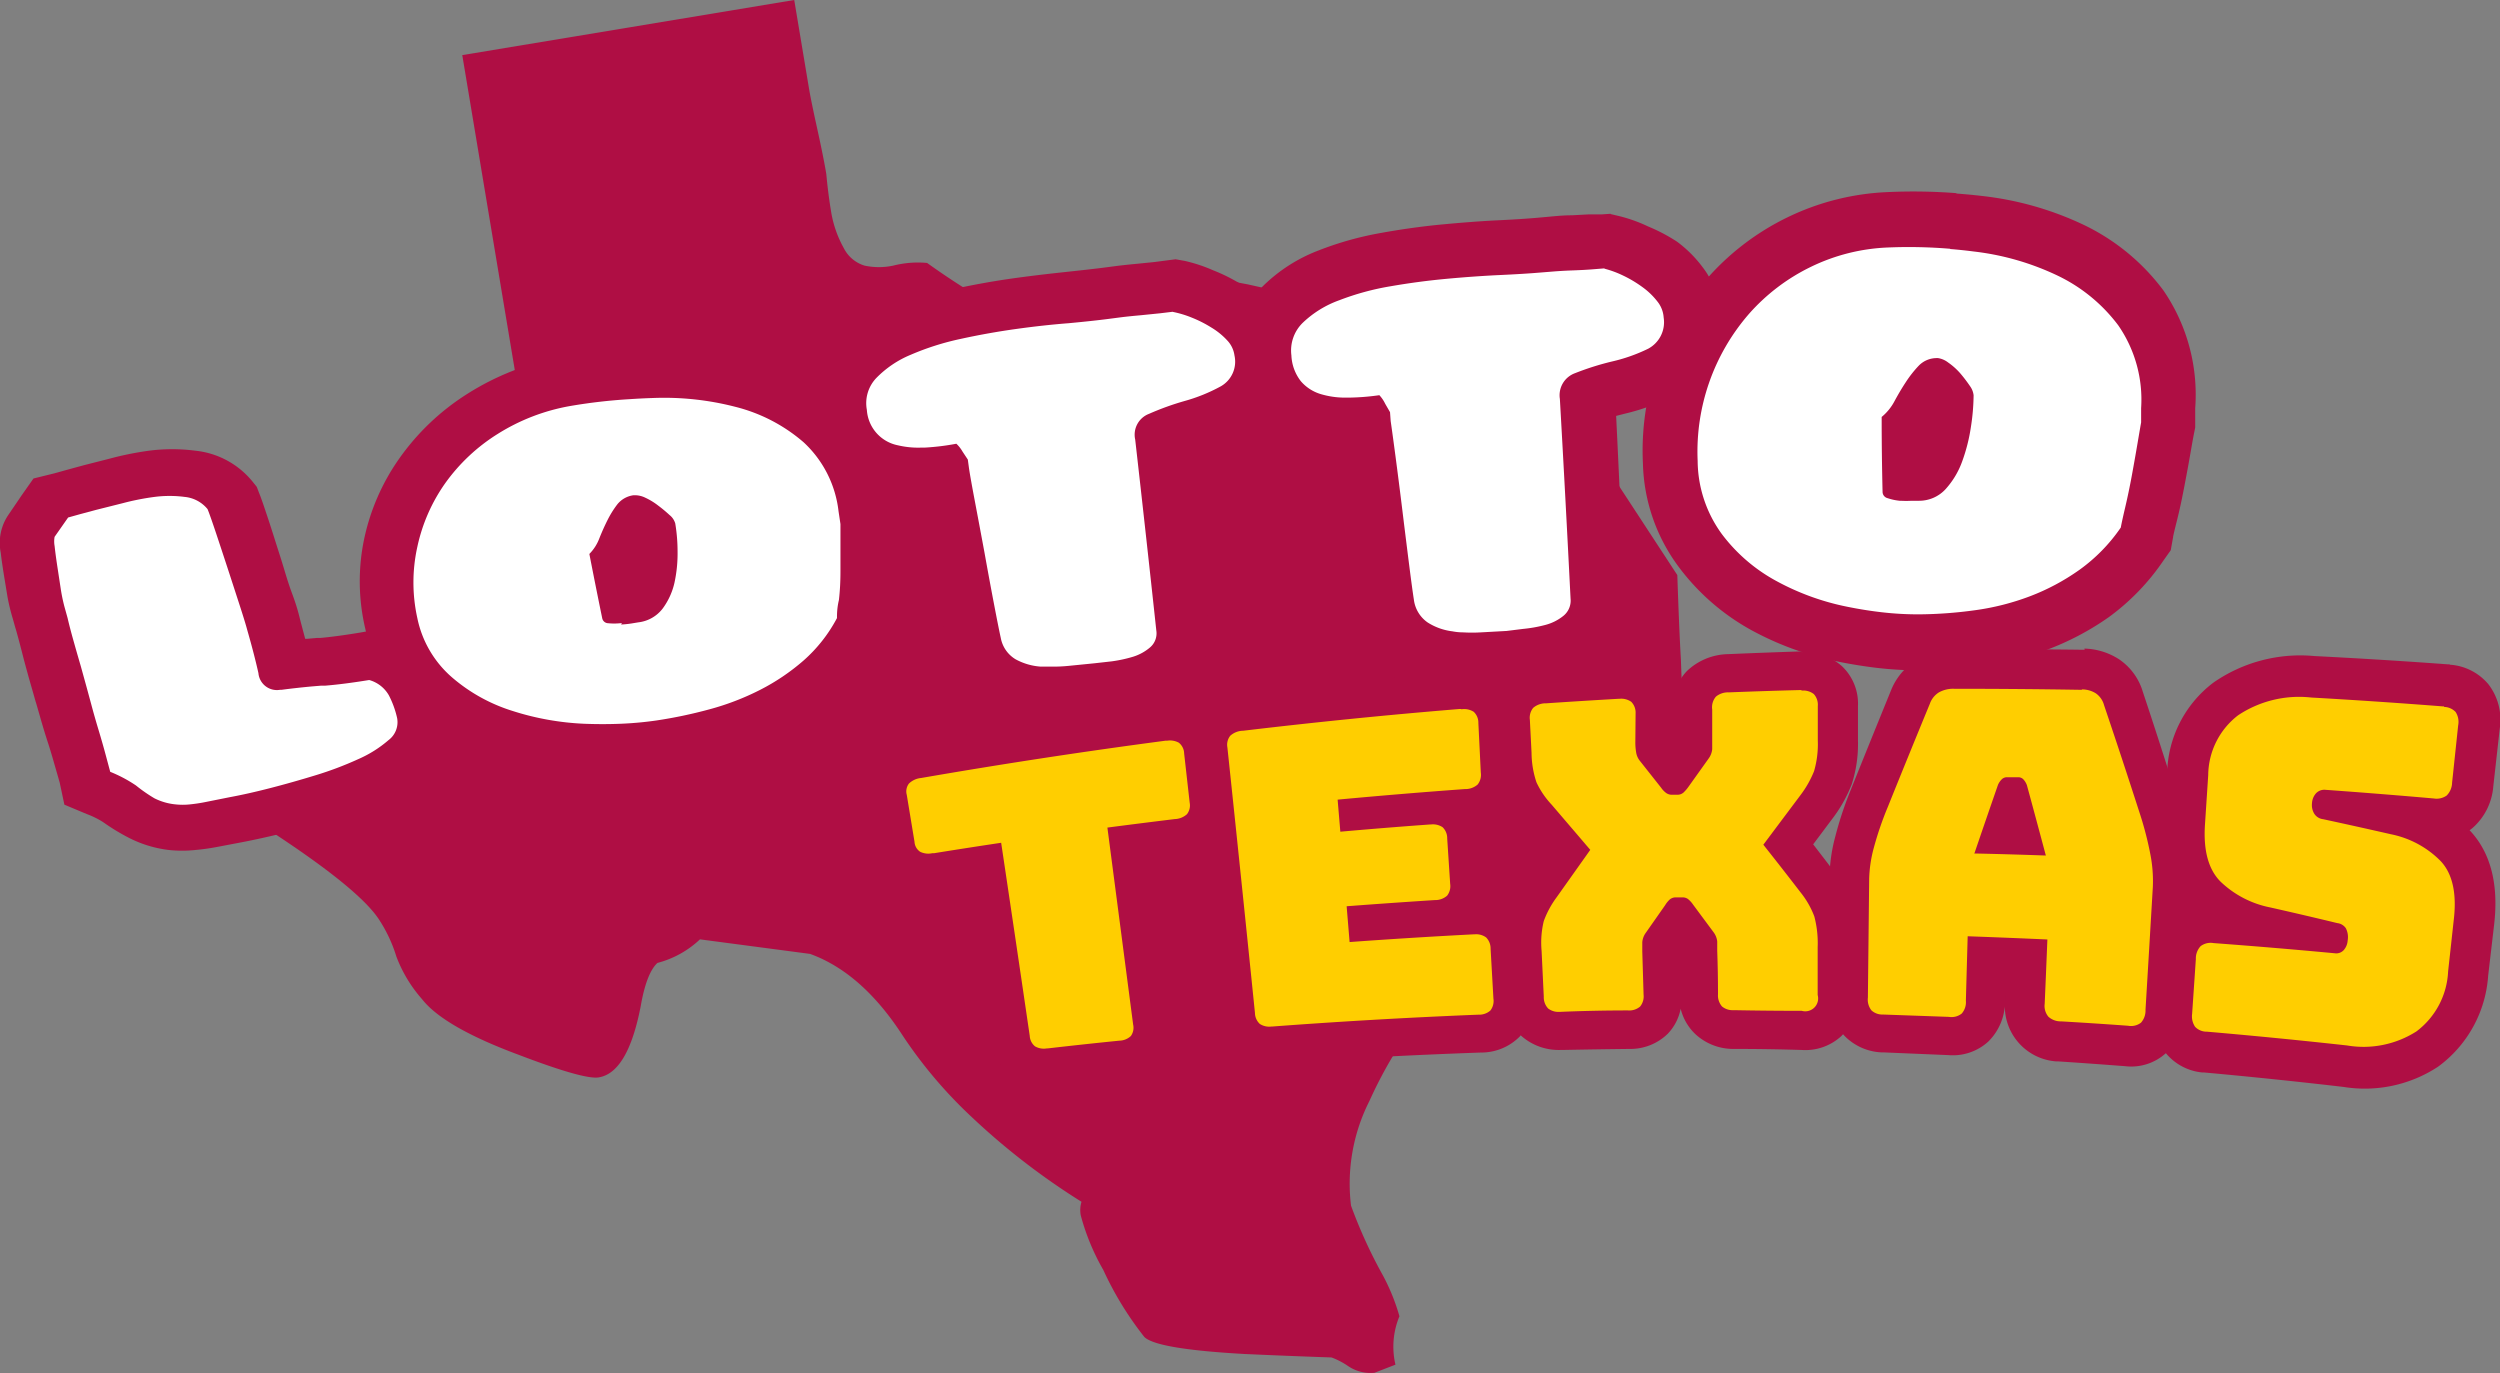
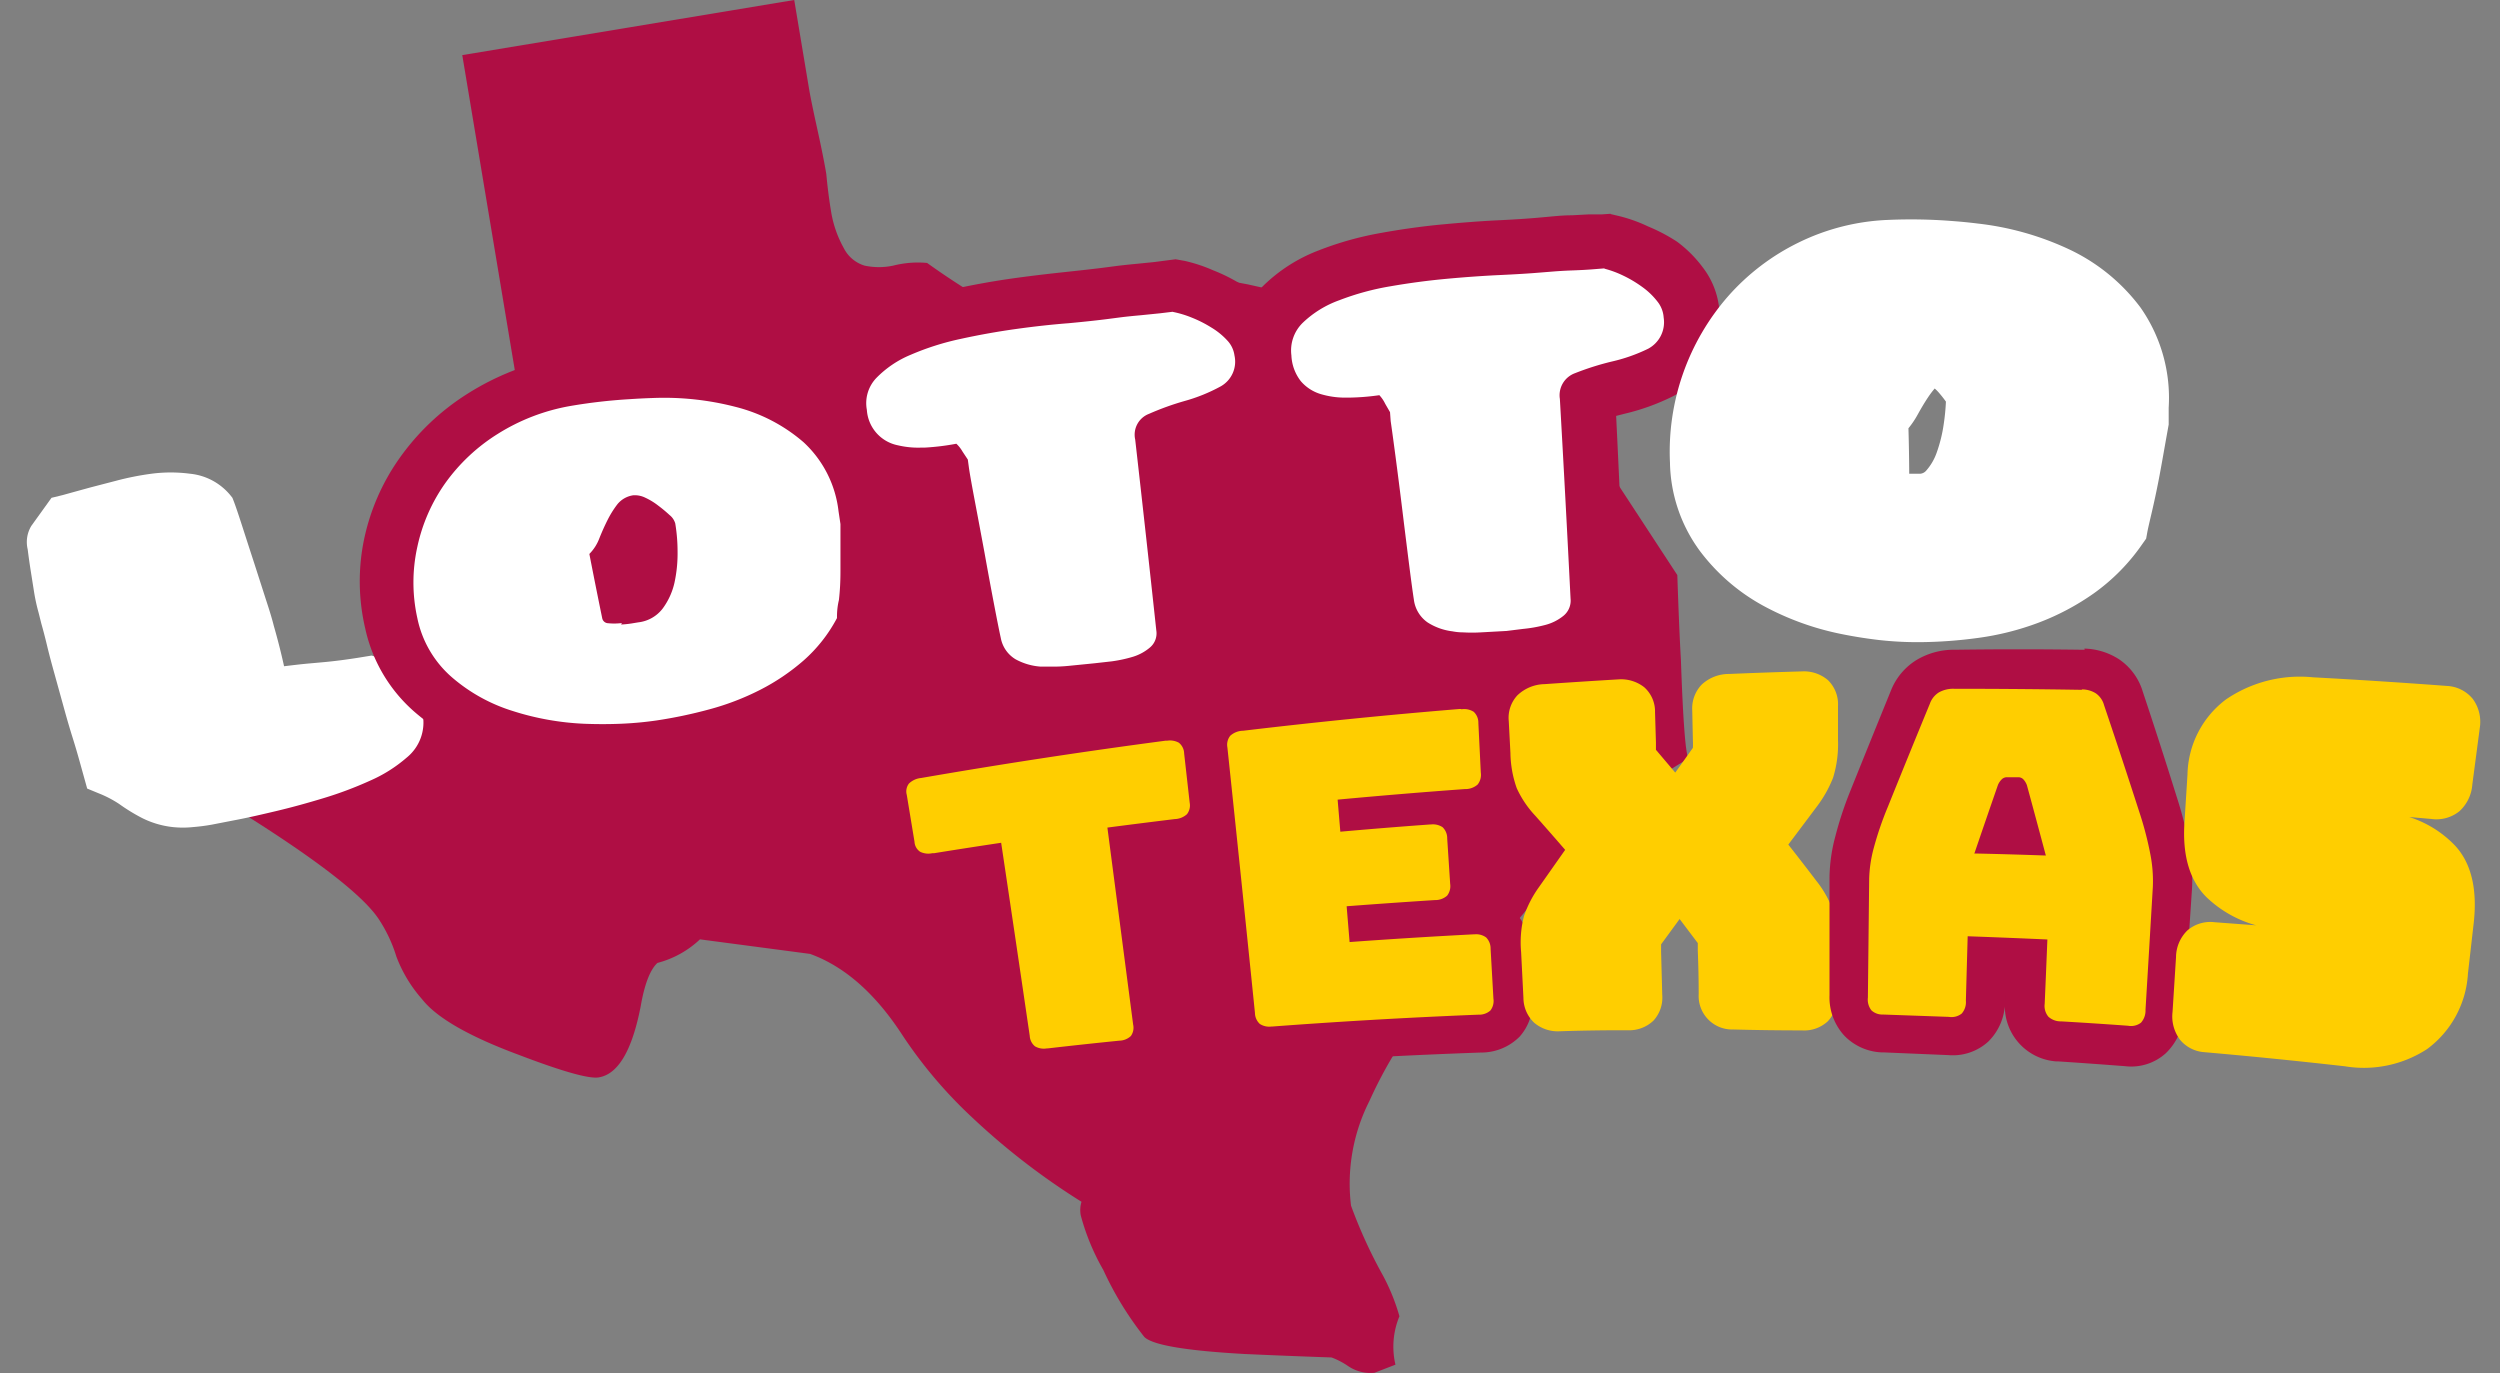
<svg xmlns="http://www.w3.org/2000/svg" xmlns:xlink="http://www.w3.org/1999/xlink" viewBox="0 0 194.15 106.64">
  <rect x="0" y="0" width="194.15" height="106.64" fill="#808080" stroke="none" />
  <defs>
    <style>.cls-1{fill:#af0e44;}.cls-2{fill:#fff;}.cls-3{fill:#ffce00;}</style>
    <symbol id="New_Symbol_2" data-name="New Symbol 2" viewBox="0 0 120.45 106.64">
      <path class="cls-1" d="M119.58,44.66q.15,4.4.28,6.58.24,7,.58,7.68a33.55,33.55,0,0,0-9,7.53q-1.28,1.37-8.42,10.1l-1.58.26,1-1.79A5.66,5.66,0,0,0,101,74.9a10.29,10.29,0,0,0-1.83.83.93.93,0,0,0-.54,1q.13.79,1.9,1a33.94,33.94,0,0,0-4.86,7.77,14.22,14.22,0,0,0-1.43,8.13A37.65,37.65,0,0,0,96.69,99,15.84,15.84,0,0,1,98,102.22a6.15,6.15,0,0,0-.31,3.76l-1.63.63a3.1,3.1,0,0,1-2.06-.53,6,6,0,0,0-1.27-.66q-3.5-.12-6.78-.27-6.8-.38-7.76-1.32A25.64,25.64,0,0,1,75,98.62a17.59,17.59,0,0,1-1.75-4.24,2.22,2.22,0,0,1,.06-1.05,54.4,54.4,0,0,1-8.59-6.64,35.42,35.42,0,0,1-5.43-6.47q-3.11-4.71-7.06-6.14l-8.55-1.13a7.59,7.59,0,0,1-3.3,1.83c-.54.48-1,1.6-1.3,3.35q-1,5.17-3.26,5.54-1.13.19-6.21-1.75-5.82-2.16-7.51-4.32a10.72,10.72,0,0,1-2-3.32,11.1,11.1,0,0,0-1.27-2.75Q17.29,69,9.37,63.92a88.79,88.79,0,0,1-9.24-6.7L0,56.43l33-5.49L25.22,4.28,51,0l1.15,6.89c.1.6.31,1.63.63,3.08s.56,2.64.71,3.54c.1,1.07.22,2,.36,2.84a8.61,8.61,0,0,0,1,2.92,2.67,2.67,0,0,0,1.62,1.36,5.36,5.36,0,0,0,2.21,0,7.78,7.78,0,0,1,2.64-.21q1.32.95,2.75,1.86a6.72,6.72,0,0,0,3.79.12q1.84-.47,6.28.41a19.29,19.29,0,0,0,6.83-.09q.33-.06,1.15-1.47c.09.07,1.45.34,4.08.83l1.8.4a10.61,10.61,0,0,1,2.17-1.64,17.12,17.12,0,0,1,6.23-2.31,31.46,31.46,0,0,1,6.49.66,16,16,0,0,0,5.12.07q1.56,9.38,4.83,15.1Z" />
    </symbol>
  </defs>
  <title>texas-lotto_2</title>
  <g id="Layer_2" data-name="Layer 2">
    <g id="Layer_1-2" data-name="Layer 1">
      <use width="120.45" height="106.64" transform="translate(10.68)" xlink:href="#New_Symbol_2" />
      <path class="cls-2" d="M15,64.23a7.47,7.47,0,0,1-1.59,0A7,7,0,0,1,11,63.51a14.19,14.19,0,0,1-1.74-1.07,8.59,8.59,0,0,0-1.62-.84l-.87-.36-.57-2.05q-.25-.91-.56-1.9t-.59-2l-.83-3c-.2-.72-.39-1.42-.56-2.13s-.31-1.24-.45-1.73L3,47.59A14.51,14.51,0,0,1,2.65,46l-.28-1.77q-.14-.91-.22-1.57a2.42,2.42,0,0,1,.29-1.83L4,38.66l.86-.21.83-.23L7,37.86l2-.52a22.1,22.1,0,0,1,2.76-.55,11.55,11.55,0,0,1,3,0,4.65,4.65,0,0,1,3.13,1.67l.16.2.09.23q.21.54.68,2t.93,2.87l.91,2.83c.31.94.5,1.59.6,2,.32,1.11.59,2.19.8,3.15.66-.08,1.32-.16,2-.22l1-.09c.91-.08,2-.22,3.25-.43l.56-.09.53.18a4.48,4.48,0,0,1,2.63,2.16,9,9,0,0,1,.79,2.19,3.5,3.5,0,0,1-1.23,3.39,11.1,11.1,0,0,1-2.88,1.81,29.05,29.05,0,0,1-3.57,1.34c-1.25.38-2.48.72-3.66,1s-2.26.53-3.22.71l-1.8.35A15.13,15.13,0,0,1,15,64.23Z" />
-       <path class="cls-1" d="M12,38.59a9.14,9.14,0,0,1,2.34,0,2.62,2.62,0,0,1,1.78.95q.21.52.66,1.87t.94,2.85q.49,1.5.92,2.83t.57,1.87q.53,1.84.86,3.32a1.44,1.44,0,0,0,1.68,1.29h.12q1.14-.15,2.33-.26l.72-.06.32,0q1.47-.12,3.43-.44A2.54,2.54,0,0,1,30.2,54a7.28,7.28,0,0,1,.64,1.76,1.74,1.74,0,0,1-.67,1.72,9.22,9.22,0,0,1-2.36,1.48,26.66,26.66,0,0,1-3.31,1.25q-1.83.56-3.54,1t-3.12.7l-1.8.36a12.71,12.71,0,0,1-1.3.2,5.32,5.32,0,0,1-1.1,0A4.65,4.65,0,0,1,12,62,11.86,11.86,0,0,1,10.56,61a10.62,10.62,0,0,0-2-1.06l-.33-1.23q-.25-.94-.57-2t-.57-2l-.35-1.29-.47-1.7Q6,50.8,5.71,49.77T5.25,48L5,47.1a13.19,13.19,0,0,1-.29-1.42l-.27-1.77q-.13-.87-.2-1.51a2,2,0,0,1,0-.71l1.05-1.5.93-.26,1.27-.34,2.07-.52A19.45,19.45,0,0,1,12,38.59h0M11.58,35h0a24.59,24.59,0,0,0-3.07.62l-2,.51-1.43.39-.82.23-1.66.41-.92,1.31L.64,40a3.87,3.87,0,0,0-.58,2.94c.05.46.13,1,.23,1.63l.29,1.77A15.82,15.82,0,0,0,1,48.07l.18.64.07.23q.2.71.45,1.68c.17.68.37,1.41.58,2.16l.25.87.23.81.06.19.31,1.08c.19.67.4,1.36.61,2s.38,1.25.55,1.84l.17.59.18.63L5,62.49l1.74.73A6.75,6.75,0,0,1,8,63.84a16.34,16.34,0,0,0,2,1.22,9.21,9.21,0,0,0,3.11.95,9.73,9.73,0,0,0,2.06,0,16.88,16.88,0,0,0,1.76-.25l1.79-.34c1-.19,2.09-.43,3.32-.73s2.51-.65,3.78-1a30.79,30.79,0,0,0,3.84-1.43,13,13,0,0,0,3.39-2.14A5.21,5.21,0,0,0,34.85,55a10.79,10.79,0,0,0-.93-2.61,6.36,6.36,0,0,0-3.74-3.11l-1.07-.36L28,49.12c-1.19.2-2.23.34-3.09.42l-.27,0-.78.07-.16,0c-.13-.51-.27-1-.42-1.6S23,46.94,22.65,46s-.58-1.83-.9-2.82-.63-2-.93-2.9-.54-1.62-.7-2l-.18-.47-.32-.4A6.6,6.6,0,0,0,15.16,35a14,14,0,0,0-3.58,0Z" />
      <path class="cls-2" d="M48.21,58.11c-.92,0-1.88,0-2.86,0A23.61,23.61,0,0,1,39.12,57a15.5,15.5,0,0,1-5.44-3,10.11,10.11,0,0,1-3.29-5.6,14.4,14.4,0,0,1-.06-6.23,15.2,15.2,0,0,1,2.45-5.59,16.48,16.48,0,0,1,4.65-4.38,18.09,18.09,0,0,1,6.41-2.5,44.39,44.39,0,0,1,5-.64q.92-.07,1.88-.1a24.41,24.41,0,0,1,7.16.76,14.88,14.88,0,0,1,6.06,3.17,10.43,10.43,0,0,1,3.32,6.49l.17,1.14s0,.91,0,1.61,0,1.48-.05,2.27-.07,1.59-.13,2.31-.09,1.08-.09,1.33v.45l-.21.4a13.64,13.64,0,0,1-3,3.84A18.67,18.67,0,0,1,60,55.29a22.19,22.19,0,0,1-4.32,1.64,37.81,37.81,0,0,1-4.33.89A29.26,29.26,0,0,1,48.21,58.11Zm.3-11.54.71-.11a.68.68,0,0,0,.52-.27,3.47,3.47,0,0,0,.58-1.34,8.9,8.9,0,0,0,.19-2,13.09,13.09,0,0,0-.1-1.54c-.22-.2-.42-.36-.65-.53a3.29,3.29,0,0,0-.35-.23,6,6,0,0,0-.39.67c-.2.41-.39.83-.56,1.26a5.77,5.77,0,0,1-.53,1Z" />
      <path class="cls-1" d="M48.89,31q.88-.06,1.79-.09a22.13,22.13,0,0,1,6.49.7,12.88,12.88,0,0,1,5.23,2.73,8.62,8.62,0,0,1,2.72,5.36l.15,1q0,.4,0,1.46t0,2.23q0,1.17-.12,2.21C65,47.23,65,47.71,65,48a11.64,11.64,0,0,1-2.6,3.3A16.62,16.62,0,0,1,59,53.59a20.14,20.14,0,0,1-3.92,1.5,35.6,35.6,0,0,1-4.09.86,26.92,26.92,0,0,1-2.87.26q-1.3.05-2.68,0a21.18,21.18,0,0,1-5.64-1,13.19,13.19,0,0,1-4.69-2.6A8.27,8.27,0,0,1,32.41,48a12.78,12.78,0,0,1,0-5.53,13.42,13.42,0,0,1,2.17-4.95,14.34,14.34,0,0,1,4.07-3.82,15.64,15.64,0,0,1,5.58-2.16A41.73,41.73,0,0,1,48.89,31M48.23,48.5a7.45,7.45,0,0,0,.8-.08l.55-.09a2.77,2.77,0,0,0,1.89-1.08,5.35,5.35,0,0,0,.91-2,10.69,10.69,0,0,0,.24-2.43,13.34,13.34,0,0,0-.18-2.17A1.29,1.29,0,0,0,52,40a10.78,10.78,0,0,0-.89-.74,5.12,5.12,0,0,0-1-.61,1.84,1.84,0,0,0-.81-.19h-.09a1.93,1.93,0,0,0-1.27.71,7.56,7.56,0,0,0-.77,1.24q-.34.68-.63,1.41a3.43,3.43,0,0,1-.77,1.2q.49,2.52,1,5a.48.48,0,0,0,.46.38,4.57,4.57,0,0,0,.93,0h.14m.45-21.35h0a46.75,46.75,0,0,0-5.22.69,20.5,20.5,0,0,0-7.24,2.85A18.6,18.6,0,0,0,31,35.62a16.89,16.89,0,0,0-2.72,6.24,16,16,0,0,0,.08,6.93,11.94,11.94,0,0,0,3.92,6.57,17.8,17.8,0,0,0,6.2,3.43A26,26,0,0,0,45.29,60c1,0,2.06.05,3,0a31.41,31.41,0,0,0,3.33-.29,40,40,0,0,0,4.57-.93A24.15,24.15,0,0,0,60.94,57a20.58,20.58,0,0,0,4.25-2.85,15.61,15.61,0,0,0,3.48-4.38l.43-.8,0-.9c0-.06,0-.34.09-1.21s.12-1.58.14-2.42,0-1.57.06-2.3,0-1.17,0-1.43v-.33l0-.32-.15-1a12.21,12.21,0,0,0-3.91-7.62,16.8,16.8,0,0,0-6.89-3.6A26.61,26.61,0,0,0,50.64,27c-.66,0-1.32.06-2,.11Z" />
      <path class="cls-2" d="M81.64,53.76q-.49,0-1,0a6.89,6.89,0,0,1-2.81-.83A4.46,4.46,0,0,1,75.72,50c-.12-.53-.3-1.42-.55-2.7s-.49-2.58-.76-4-.52-2.71-.76-3.95-.42-2.17-.49-2.69c-.42,0-.84.08-1.24.1h-.31a9.17,9.17,0,0,1-2.47-.25,5.42,5.42,0,0,1-2.55-1.43,5.12,5.12,0,0,1-1.37-2.9,4.69,4.69,0,0,1,1.23-4,10.18,10.18,0,0,1,3.4-2.32,23.16,23.16,0,0,1,4.3-1.39c1.51-.34,3-.61,4.49-.82s2.82-.37,4.15-.5,2.24-.23,3-.33l1-.13c.5-.07,1.05-.12,1.64-.17s1-.09,1.39-.14l1.36-.17.34.06a10.17,10.17,0,0,1,1.88.55,11.52,11.52,0,0,1,1.88,1A7.49,7.49,0,0,1,97,25.16a4,4,0,0,1,1,2.26,4.19,4.19,0,0,1-2.14,4.36,15.33,15.33,0,0,1-3.22,1.31,19.86,19.86,0,0,0-2.32.81q.82,7.41,1.59,14.85a3.42,3.42,0,0,1-1.17,3,5.72,5.72,0,0,1-2.12,1.15,12.71,12.71,0,0,1-2,.43l-1.42.17-2,.19A14.06,14.06,0,0,1,81.64,53.76Z" />
      <path class="cls-1" d="M91.07,24.22a8,8,0,0,1,1.47.44,9.5,9.5,0,0,1,1.54.78,5.54,5.54,0,0,1,1.23,1,2.1,2.1,0,0,1,.56,1.17A2.2,2.2,0,0,1,94.81,30,13.13,13.13,0,0,1,92,31.14a21.43,21.43,0,0,0-2.77,1,1.73,1.73,0,0,0-1.07,2q.84,7.4,1.64,14.83a1.43,1.43,0,0,1-.49,1.31A3.71,3.71,0,0,1,88,51a10.62,10.62,0,0,1-1.66.36L85,51.51l-2,.2a12.06,12.06,0,0,1-1.36.06l-.82,0a4.73,4.73,0,0,1-1.95-.57,2.45,2.45,0,0,1-1.15-1.66q-.16-.72-.52-2.6t-.74-4q-.39-2.1-.75-4t-.46-2.59l-.09-.66-.41-.62a2.56,2.56,0,0,0-.48-.61,18.48,18.48,0,0,1-2.44.3h-.25a6.85,6.85,0,0,1-1.86-.18,3,3,0,0,1-2.4-2.75,2.83,2.83,0,0,1,.74-2.48,8,8,0,0,1,2.67-1.8,20.67,20.67,0,0,1,3.87-1.23q2.15-.47,4.3-.77T83,25.1q1.91-.18,3.06-.33l1-.13c.48-.06,1-.11,1.55-.16l1.48-.15,1-.12m.25-4.08-.7.09-1,.13-1.29.13c-.64.06-1.22.12-1.75.19l-1,.13c-.72.09-1.7.2-2.92.33s-2.78.31-4.24.52-3.11.51-4.67.86A25.6,25.6,0,0,0,69,24.05a12.39,12.39,0,0,0-4.13,2.85,6.55,6.55,0,0,0-1.71,5.59A7,7,0,0,0,65,36.41a7.57,7.57,0,0,0,3.54,2,11.24,11.24,0,0,0,2.82.33l.19,1q.37,1.85.77,3.92t.77,4c.26,1.33.44,2.2.56,2.73v.07a6.48,6.48,0,0,0,3.15,4.19,9,9,0,0,0,3.66,1.1c.37,0,.74.05,1.11.06a16.3,16.3,0,0,0,1.83-.07l.91-.09,1.06-.1,1.49-.18a14.82,14.82,0,0,0,2.31-.49,7.69,7.69,0,0,0,2.85-1.55,5.45,5.45,0,0,0,1.85-4.72q-.67-6.69-1.37-13.35l.64-.19a17.4,17.4,0,0,0,3.68-1.49,6.24,6.24,0,0,0,3.22-6.33,6,6,0,0,0-1.48-3.35,9.48,9.48,0,0,0-2.12-1.79,13.63,13.63,0,0,0-2.23-1.12A12.1,12.1,0,0,0,92,20.26l-.68-.12Z" />
      <path class="cls-2" d="M113.46,51.14q-.49,0-1-.1a6.76,6.76,0,0,1-2.78-1,4.59,4.59,0,0,1-2-3.15c-.09-.56-.22-1.49-.4-2.84s-.35-2.71-.54-4.18-.37-2.85-.55-4.15-.3-2.28-.34-2.82c-.43,0-.85,0-1.25,0h-.31a8.83,8.83,0,0,1-2.47-.39,5.15,5.15,0,0,1-3.7-4.71,5,5,0,0,1,1.46-4.15,10.29,10.29,0,0,1,3.54-2.24,22.86,22.86,0,0,1,4.4-1.22c1.53-.27,3.07-.48,4.56-.62s2.86-.24,4.2-.31,2.27-.13,3-.19l1-.08q.77-.06,1.66-.1c.53,0,1,0,1.41-.08l1.37-.11.34.08a9.93,9.93,0,0,1,1.86.67,11.56,11.56,0,0,1,1.84,1.08,7.6,7.6,0,0,1,1.61,1.55,4.21,4.21,0,0,1,.9,2.4A4.42,4.42,0,0,1,129,29a15.23,15.23,0,0,1-3.31,1.2,19.34,19.34,0,0,0-2.38.73q.41,7.74.77,15.52a3.64,3.64,0,0,1-1.34,3.08,5.74,5.74,0,0,1-2.2,1.09,12.38,12.38,0,0,1-2,.35l-1.43.11-2,.1A13.68,13.68,0,0,1,113.46,51.14Z" />
      <path class="cls-1" d="M124.58,20.86a7.83,7.83,0,0,1,1.45.53,9.42,9.42,0,0,1,1.5.89,5.6,5.6,0,0,1,1.18,1.13,2.21,2.21,0,0,1,.49,1.25,2.33,2.33,0,0,1-1.2,2.42,13,13,0,0,1-2.84,1,21.25,21.25,0,0,0-2.84.9,1.82,1.82,0,0,0-1.18,2q.44,7.74.83,15.51a1.52,1.52,0,0,1-.56,1.34,3.72,3.72,0,0,1-1.43.71,10.5,10.5,0,0,1-1.69.3L117,49l-2,.11a11.63,11.63,0,0,1-1.37,0q-.41,0-.83-.08a4.61,4.61,0,0,1-1.93-.69,2.54,2.54,0,0,1-1.07-1.78q-.12-.76-.37-2.73t-.52-4.18q-.27-2.21-.53-4.17T108,32.7l-.05-.69-.38-.66a2.65,2.65,0,0,0-.45-.66,18.08,18.08,0,0,1-2.46.19h-.25a6.63,6.63,0,0,1-1.86-.28,3.27,3.27,0,0,1-1.53-1,3.49,3.49,0,0,1-.73-2,3,3,0,0,1,.89-2.54A8,8,0,0,1,104,23.32a20.35,20.35,0,0,1,4-1.09q2.19-.38,4.37-.58t4.11-.29q1.93-.09,3.09-.19l1-.08q.73-.06,1.57-.09t1.49-.08l1-.08m.48-4.24-.71.05-.48,0-.54,0-1.31.07c-.65,0-1.23.06-1.77.11l-1,.09c-.72.06-1.72.13-3,.19s-2.81.18-4.3.32-3.16.37-4.75.66a25.2,25.2,0,0,0-4.85,1.36,12.51,12.51,0,0,0-4.31,2.76,7,7,0,0,0-2,5.74,7.35,7.35,0,0,0,1.7,4.18,7.51,7.51,0,0,0,3.45,2.25A10.91,10.91,0,0,0,104,35l.14,1q.27,1.94.56,4.13t.55,4.18c.19,1.4.32,2.32.42,2.87v.08a6.68,6.68,0,0,0,2.94,4.52,8.81,8.81,0,0,0,3.61,1.32c.37.05.74.09,1.11.11a15.78,15.78,0,0,0,1.85,0l2-.1,1.5-.11a14.44,14.44,0,0,0,2.35-.4,7.72,7.72,0,0,0,3-1.48,5.81,5.81,0,0,0,2.12-4.82q-.3-7-.64-14l.66-.17a17.28,17.28,0,0,0,3.78-1.37,6.6,6.6,0,0,0,3.59-6.43,6.28,6.28,0,0,0-1.3-3.56,9.58,9.58,0,0,0-2-2A13.54,13.54,0,0,0,128,17.59a11.88,11.88,0,0,0-2.26-.81l-.68-.16Z" />
      <path class="cls-2" d="M145.89,49.7c-.93-.11-1.9-.26-2.88-.46a21.65,21.65,0,0,1-6.08-2.2A15.35,15.35,0,0,1,132,42.77a11.9,11.9,0,0,1-2.31-6.84A18.34,18.34,0,0,1,134.21,23a17.62,17.62,0,0,1,5.46-4.16,17.31,17.31,0,0,1,6.91-1.76,41.18,41.18,0,0,1,5.1.09q.95.07,1.91.19a22.67,22.67,0,0,1,7.09,2,14.77,14.77,0,0,1,5.55,4.52,12.24,12.24,0,0,1,2.19,7.79l0,1.3s-.18,1-.32,1.79-.29,1.65-.46,2.53-.36,1.76-.55,2.57-.28,1.2-.33,1.47l-.09.5-.29.41a15.49,15.49,0,0,1-3.76,3.83,19.26,19.26,0,0,1-4.34,2.3,21.42,21.42,0,0,1-4.66,1.17,35,35,0,0,1-4.53.33A26.83,26.83,0,0,1,145.89,49.7Zm2.38-12.91H149a.68.68,0,0,0,.57-.22,4.2,4.2,0,0,0,.83-1.41,11.22,11.22,0,0,0,.55-2.23,16.49,16.49,0,0,0,.17-1.74,9,9,0,0,0-.56-.71,3.24,3.24,0,0,0-.31-.31,7.06,7.06,0,0,0-.52.69c-.28.42-.54.86-.8,1.33a6.87,6.87,0,0,1-.72,1.07Q148.26,35,148.27,36.79Z" />
-       <path class="cls-1" d="M151.45,19.34q.9.07,1.82.19a20.55,20.55,0,0,1,6.43,1.83,12.79,12.79,0,0,1,4.8,3.9,10.13,10.13,0,0,1,1.78,6.43l0,1.11q-.08.45-.28,1.63t-.44,2.49q-.24,1.3-.51,2.45t-.35,1.6a13.21,13.21,0,0,1-3.22,3.29,17.17,17.17,0,0,1-3.87,2.06,19.43,19.43,0,0,1-4.23,1.07,33.28,33.28,0,0,1-4.28.32,24.63,24.63,0,0,1-2.94-.16q-1.32-.15-2.7-.43a19.45,19.45,0,0,1-5.51-2,13.07,13.07,0,0,1-4.25-3.67,9.74,9.74,0,0,1-1.86-5.65,16.3,16.3,0,0,1,4-11.44,15.33,15.33,0,0,1,4.78-3.63,15,15,0,0,1,6-1.51,38.78,38.78,0,0,1,4.83.1m-3.82,19.57a7,7,0,0,0,.82,0H149a2.79,2.79,0,0,0,2.1-.91,6.46,6.46,0,0,0,1.28-2.14,13.46,13.46,0,0,0,.68-2.68,16.79,16.79,0,0,0,.21-2.46A1.47,1.47,0,0,0,153,30a11.47,11.47,0,0,0-.76-1,5.16,5.16,0,0,0-.95-.85,1.72,1.72,0,0,0-.78-.34h-.09a1.94,1.94,0,0,0-1.41.59,8.79,8.79,0,0,0-1,1.27q-.46.7-.88,1.48a4,4,0,0,1-1,1.23q0,2.9.07,5.81a.51.51,0,0,0,.4.5,4.21,4.21,0,0,0,.93.2l.14,0M151.93,15h0a43.5,43.5,0,0,0-5.39-.08,19.66,19.66,0,0,0-7.81,2,19.86,19.86,0,0,0-6.14,4.69,20.34,20.34,0,0,0-5,14.39,14,14,0,0,0,2.76,8A17.63,17.63,0,0,0,136,48.93a23.81,23.81,0,0,0,6.65,2.43c1,.21,2.06.38,3.05.5a28.75,28.75,0,0,0,3.41.2,37.11,37.11,0,0,0,4.78-.33,23.36,23.36,0,0,0,5.08-1.27,21.32,21.32,0,0,0,4.81-2.54A17.74,17.74,0,0,0,168,43.55l.58-.82.18-1c0-.07.07-.38.31-1.34s.4-1.75.58-2.69.33-1.75.47-2.56.23-1.31.29-1.59l.07-.36v-.37l0-1.12A14.31,14.31,0,0,0,168,22.54a16.72,16.72,0,0,0-6.31-5.14,24.77,24.77,0,0,0-7.75-2.18c-.67-.08-1.34-.14-2-.19Z" />
      <path class="cls-3" d="M81.39,82.79a3,3,0,0,1-2-.43,2.4,2.4,0,0,1-1-1.7q-1-6.82-2.07-13.62l-3.75.58a3.11,3.11,0,0,1-2.07-.33,2.23,2.23,0,0,1-1.05-1.63L68.84,62a2.22,2.22,0,0,1,.47-1.9,3.26,3.26,0,0,1,2-1q9.55-1.68,19.17-3a3,3,0,0,1,2.08.41,2.31,2.31,0,0,1,1,1.76L94,62.14a2.4,2.4,0,0,1-.56,1.95,3.08,3.08,0,0,1-2,.91l-3.66.45q.87,7,1.73,14a2.33,2.33,0,0,1-.51,1.9,2.83,2.83,0,0,1-1.92.87Q84.21,82.47,81.39,82.79Z" />
      <path class="cls-1" d="M90.6,57.53a1.42,1.42,0,0,1,.95.15,1.09,1.09,0,0,1,.41.83l.43,3.82a1.12,1.12,0,0,1-.21.9,1.48,1.48,0,0,1-.95.38q-2.62.32-5.23.66,1,7.64,2,15.3a1.1,1.1,0,0,1-.18.89,1.36,1.36,0,0,1-.91.36q-2.78.28-5.55.6h-.07a1.37,1.37,0,0,1-.91-.16,1.12,1.12,0,0,1-.41-.81q-1.1-7.52-2.22-15-2.61.39-5.21.81H72.4a1.44,1.44,0,0,1-.94-.11,1,1,0,0,1-.44-.78l-.6-3.64a1,1,0,0,1,.17-.88,1.56,1.56,0,0,1,.94-.43q9.46-1.64,19-2.9h.08m-.24-2.78-.16,0q-9.58,1.31-19.1,3A5,5,0,0,0,68,59.4a3.45,3.45,0,0,0-.76,2.91l.63,3.61a3.49,3.49,0,0,0,1.68,2.48,4.8,4.8,0,0,0,3.17.54l.16,0L75,68.6q1,6.11,1.91,12.24a3.73,3.73,0,0,0,1.59,2.59,4.61,4.61,0,0,0,3.06.72h.15q2.76-.3,5.52-.57a4.3,4.3,0,0,0,2.93-1.36A3.63,3.63,0,0,0,91,79.27q-.75-6.33-1.51-12.64l2.08-.25a4.68,4.68,0,0,0,3.06-1.45,3.73,3.73,0,0,0,.92-3l-.41-3.84a3.58,3.58,0,0,0-1.54-2.69,4.65,4.65,0,0,0-3.22-.67Z" />
      <path class="cls-3" d="M99,81.16a2.9,2.9,0,0,1-2-.53,2.52,2.52,0,0,1-.93-1.8Q95,68.53,93.86,58.27a2.4,2.4,0,0,1,.57-2,3.2,3.2,0,0,1,2.06-.95q8.47-1,17-1.75a2.94,2.94,0,0,1,2.05.54,2.46,2.46,0,0,1,.89,1.88l.22,3.88a2.56,2.56,0,0,1-.66,2,3,3,0,0,1-2.06.85l-1.27.09a2.37,2.37,0,0,1,.5.31A2.49,2.49,0,0,1,114,65l.22,3.53a2.42,2.42,0,0,1-1.89,2.69l2.2-.12a2.83,2.83,0,0,1,2,.61,2.58,2.58,0,0,1,.85,1.91l.21,3.88a2.55,2.55,0,0,1-.63,2,2.76,2.76,0,0,1-2,.78Q107,80.58,99,81.16Z" />
      <path class="cls-1" d="M113.51,55.08a1.38,1.38,0,0,1,.94.2,1.16,1.16,0,0,1,.36.88L115,60a1.2,1.2,0,0,1-.25.93,1.45,1.45,0,0,1-1,.35q-4.94.36-9.87.82l.21,2.49q3.47-.31,6.94-.56h.08a1.35,1.35,0,0,1,.92.21,1.18,1.18,0,0,1,.36.88l.23,3.52a1.19,1.19,0,0,1-.24.92,1.38,1.38,0,0,1-.95.34q-3.43.22-6.85.48l.23,2.78q4.81-.35,9.63-.6h.07a1.31,1.31,0,0,1,.9.24,1.22,1.22,0,0,1,.35.89l.22,3.87a1.21,1.21,0,0,1-.24.92,1.32,1.32,0,0,1-.93.32q-8,.32-16,.92h-.07a1.34,1.34,0,0,1-.9-.2,1.18,1.18,0,0,1-.38-.85q-1.05-10.32-2.14-20.62a1.13,1.13,0,0,1,.22-.91,1.52,1.52,0,0,1,1-.39q8.39-1,16.81-1.69h.08m-.1-2.91h-.16q-8.47.74-16.91,1.79a4.91,4.91,0,0,0-3.14,1.5,3.72,3.72,0,0,0-.93,3q1.15,10.23,2.28,20.48A3.9,3.9,0,0,0,96,81.69a4.5,4.5,0,0,0,3,.88h.15q7.92-.55,15.86-.83a4.2,4.2,0,0,0,3-1.23,4,4,0,0,0,1-3l-.2-3.9a4,4,0,0,0-1.35-2.93,4.06,4.06,0,0,0-1.87-.88,4.54,4.54,0,0,0,.1-1.29l-.21-3.54a4.59,4.59,0,0,0-.16-1,4.21,4.21,0,0,0,1.71-1.06,4,4,0,0,0,1.08-3.07l-.2-3.89A3.78,3.78,0,0,0,116.6,53a4.53,4.53,0,0,0-3.19-.88Z" />
      <path class="cls-3" d="M121.09,80.09a2.82,2.82,0,0,1-1.94-.66,2.67,2.67,0,0,1-.84-1.93l-.18-3.56a8.23,8.23,0,0,1,.22-2.79,8.6,8.6,0,0,1,1.14-2.22L121.55,66q-1.15-1.33-2.32-2.65a7.9,7.9,0,0,1-1.44-2.14,8.51,8.51,0,0,1-.49-2.72L117.17,56a2.56,2.56,0,0,1,.67-2,3.13,3.13,0,0,1,2.11-.87q2.87-.2,5.74-.37a2.91,2.91,0,0,1,2,.61,2.52,2.52,0,0,1,.84,1.95l.07,2.34c0,.18,0,.37,0,.57L130.1,60l1.37-1.92a5.59,5.59,0,0,0,0-.56l-.05-2.35a2.67,2.67,0,0,1,.73-2,3.09,3.09,0,0,1,2.13-.83q2.84-.12,5.68-.2a2.87,2.87,0,0,1,2,.68,2.62,2.62,0,0,1,.78,2q0,1.34,0,2.67a8.85,8.85,0,0,1-.38,2.9,9.39,9.39,0,0,1-1.28,2.27l-2.2,2.93q1.1,1.4,2.18,2.82a8.14,8.14,0,0,1,1.3,2.32,9.43,9.43,0,0,1,.33,2.87q0,1.86,0,3.72a2.75,2.75,0,0,1-.75,2,2.69,2.69,0,0,1-2,.7q-2.67,0-5.33-.07a2.6,2.6,0,0,1-2.69-2.74q0-1.69-.07-3.38c0-.19,0-.38,0-.59l-1.41-1.87L129,73.34c0,.18,0,.37,0,.56l.09,3.36a2.64,2.64,0,0,1-.68,2,2.73,2.73,0,0,1-2,.75Q123.75,80,121.09,80.09Z" />
-       <path class="cls-1" d="M139.93,53.63a1.34,1.34,0,0,1,.93.27,1.24,1.24,0,0,1,.31.94q0,1.33,0,2.66a7.51,7.51,0,0,1-.29,2.39,8,8,0,0,1-1.07,1.88l-2.87,3.83q1.46,1.84,2.89,3.7a6.78,6.78,0,0,1,1.07,1.87,8.11,8.11,0,0,1,.26,2.39q0,1.85,0,3.71a1,1,0,0,1-1.24,1.23q-2.62,0-5.24-.05h-.07a1.28,1.28,0,0,1-.88-.29,1.3,1.3,0,0,1-.31-.94q0-1.69-.06-3.39c0-.23,0-.47,0-.72a1.47,1.47,0,0,0-.29-.72l-1.58-2.13a2,2,0,0,0-.4-.44.72.72,0,0,0-.43-.13h-.52a.73.73,0,0,0-.45.15,1.94,1.94,0,0,0-.37.45l-1.52,2.17a1.42,1.42,0,0,0-.26.72c0,.25,0,.49,0,.71l.1,3.35a1.25,1.25,0,0,1-.27.93,1.3,1.3,0,0,1-.94.3q-2.62,0-5.24.11h-.07a1.3,1.3,0,0,1-.89-.26,1.26,1.26,0,0,1-.34-.91l-.17-3.57a7.08,7.08,0,0,1,.17-2.31,7.33,7.33,0,0,1,1-1.85L123.5,66q-1.51-1.77-3-3.51a6.57,6.57,0,0,1-1.18-1.74,7.37,7.37,0,0,1-.38-2.28l-.13-2.56a1.21,1.21,0,0,1,.26-.94,1.48,1.48,0,0,1,1-.35q2.8-.19,5.6-.35h.08a1.36,1.36,0,0,1,.93.23,1.19,1.19,0,0,1,.34.91L127,57.7q0,.34.06.71a1.39,1.39,0,0,0,.31.7L129,61.17a1.7,1.7,0,0,0,.39.41.75.75,0,0,0,.46.14h0l.43,0a.7.7,0,0,0,.46-.17,3.08,3.08,0,0,0,.38-.44l1.57-2.2a1.46,1.46,0,0,0,.28-.73c0-.25,0-.49,0-.72l0-2.36a1.26,1.26,0,0,1,.29-1,1.46,1.46,0,0,1,1-.33q2.77-.11,5.54-.18h.08m.07-3h-.16q-2.79.09-5.58.21A4.76,4.76,0,0,0,131,52.12,4,4,0,0,0,130,54a3.69,3.69,0,0,0-1.13-1.73,4.47,4.47,0,0,0-3.17-1h-.16q-2.82.17-5.64.38A4.82,4.82,0,0,0,116.65,53a4,4,0,0,0-1.08,3.07l.15,2.55a9.62,9.62,0,0,0,.61,3.16,9.32,9.32,0,0,0,1.7,2.53l1.58,1.8-1.39,2,0,0,0,0a9.91,9.91,0,0,0-1.32,2.6,9.34,9.34,0,0,0-.27,3.27l.2,3.55a4.12,4.12,0,0,0,1.34,2.94,4.39,4.39,0,0,0,3,1.07h.15q2.6-.05,5.2-.08a4.16,4.16,0,0,0,3-1.18,3.86,3.86,0,0,0,1-1.94,4.07,4.07,0,0,0,1.1,1.93,4.32,4.32,0,0,0,2.95,1.19h.15q2.6,0,5.2.08A4.11,4.11,0,0,0,143,80.46a4.24,4.24,0,0,0,1.21-3.1q0-1.87,0-3.73a10.72,10.72,0,0,0-.39-3.36,9.52,9.52,0,0,0-1.52-2.76l-1.49-1.94,1.5-2,0,0,0,0a10.92,10.92,0,0,0,1.49-2.65,10.17,10.17,0,0,0,.49-3.41q0-1.34,0-2.68a4,4,0,0,0-1.24-3.09,4.42,4.42,0,0,0-3.14-1.1Z" />
      <path class="cls-3" d="M146.2,80.2a2.75,2.75,0,0,1-1.9-.8,2.85,2.85,0,0,1-.72-2.06q0-4.6.06-9.19a11.54,11.54,0,0,1,.4-2.76A27.07,27.07,0,0,1,145.18,62q1.59-4,3.24-7.95a3.25,3.25,0,0,1,1.33-1.63,4,4,0,0,1,2.07-.54q5,0,10,.06a3.6,3.6,0,0,1,1.88.57,3.11,3.11,0,0,1,1.25,1.74q1.38,4.1,2.69,8.25a28.05,28.05,0,0,1,.9,3.54,12.44,12.44,0,0,1,.2,2.9q-.3,4.78-.6,9.57a2.94,2.94,0,0,1-.87,2.07,2.64,2.64,0,0,1-2.06.62q-2.65-.2-5.31-.37A2.89,2.89,0,0,1,158,80a2.86,2.86,0,0,1-.75-2.2l.13-3.42-3.1-.13-.11,3.4a2.84,2.84,0,0,1-.8,2,2.67,2.67,0,0,1-2,.67Zm9.32-15.46,1.34,0-.6-2.17Z" />
      <path class="cls-1" d="M161.71,53.54a2,2,0,0,1,1.06.31,1.63,1.63,0,0,1,.63.91q1.39,4.11,2.73,8.27a26.31,26.31,0,0,1,.87,3.33,10.79,10.79,0,0,1,.19,2.51q-.28,4.77-.57,9.55a1.4,1.4,0,0,1-.35,1,1.26,1.26,0,0,1-1,.24q-2.6-.19-5.2-.34H160a1.42,1.42,0,0,1-.92-.36,1.3,1.3,0,0,1-.29-1q.11-2.5.21-5-3.1-.14-6.19-.25-.07,2.47-.14,5a1.34,1.34,0,0,1-.32,1,1.27,1.27,0,0,1-1,.26l-5.07-.18h-.07a1.26,1.26,0,0,1-.87-.32,1.35,1.35,0,0,1-.28-1q.05-4.61.1-9.22a10.11,10.11,0,0,1,.36-2.41,25.56,25.56,0,0,1,1.09-3.18q1.61-4,3.26-8a1.71,1.71,0,0,1,.69-.88,2.26,2.26,0,0,1,1.19-.29q4.91,0,9.83.08h.08m-8.36,12.71q2.79.06,5.58.16-.73-2.74-1.47-5.46a1.33,1.33,0,0,0-.29-.47.55.55,0,0,0-.36-.15h0l-.9,0a.57.57,0,0,0-.38.14,1.37,1.37,0,0,0-.32.46q-.93,2.68-1.84,5.35m8.58-15.85h-.17q-5-.07-9.9,0a5.62,5.62,0,0,0-3,.8,4.91,4.91,0,0,0-2,2.42q-1.63,4-3.2,7.91A27.87,27.87,0,0,0,142.52,65a12.79,12.79,0,0,0-.44,3.12q0,4.58,0,9.17a4.39,4.39,0,0,0,1.16,3.15,4.28,4.28,0,0,0,2.92,1.29h.15l5,.21a4.08,4.08,0,0,0,3.11-1.06,4.38,4.38,0,0,0,1.29-3.13l.06-1.84h0l-.06,1.85a4.3,4.3,0,0,0,4,4.67h.16q2.58.17,5.17.37a4,4,0,0,0,3.15-1,4.55,4.55,0,0,0,1.4-3.17q.32-4.8.64-9.59a13.91,13.91,0,0,0-.21-3.29,29.06,29.06,0,0,0-.94-3.75q-1.3-4.17-2.67-8.28a4.63,4.63,0,0,0-1.83-2.51,5.17,5.17,0,0,0-2.71-.84Z" />
      <path class="cls-3" d="M171.17,81.71a2.68,2.68,0,0,1-1.85-.94,3,3,0,0,1-.6-2.19l.27-4.25a2.93,2.93,0,0,1,.89-2.08,2.73,2.73,0,0,1,2.11-.63l3.22.24a9,9,0,0,1-3.87-2.2c-1.28-1.28-1.85-3.19-1.7-5.7l.24-3.8a7.47,7.47,0,0,1,3-5.85,10.18,10.18,0,0,1,6.75-1.71q5.2.28,10.4.67a2.76,2.76,0,0,1,2,1,3,3,0,0,1,.55,2.26L192,60.93A3.11,3.11,0,0,1,191,63a2.85,2.85,0,0,1-2.19.6l-1.71-.15a8.48,8.48,0,0,1,3.56,2.22c1.26,1.36,1.74,3.37,1.45,6l-.45,3.94a7.85,7.85,0,0,1-3.17,5.86,9,9,0,0,1-6.37,1.34Q176.65,82.19,171.17,81.71Z" />
-       <path class="cls-1" d="M189.8,54.9a1.28,1.28,0,0,1,.9.39,1.41,1.41,0,0,1,.2,1.05l-.47,4.44a1.47,1.47,0,0,1-.42,1,1.35,1.35,0,0,1-1,.23q-4.19-.37-8.39-.67a.89.89,0,0,0-.75.26,1.24,1.24,0,0,0-.32.77,1.29,1.29,0,0,0,.18.83.94.94,0,0,0,.69.42q2.64.57,5.27,1.17a7.48,7.48,0,0,1,3.86,2.09q1.39,1.49,1,4.64l-.43,3.93a6.17,6.17,0,0,1-2.46,4.65,7.64,7.64,0,0,1-5.39,1.09q-5.44-.6-10.88-1.07h-.07a1.23,1.23,0,0,1-.85-.38,1.45,1.45,0,0,1-.23-1l.29-4.26a1.4,1.4,0,0,1,.37-1,1.28,1.28,0,0,1,1-.24q4.71.35,9.41.79a.79.79,0,0,0,.71-.25,1.26,1.26,0,0,0,.3-.74,1.52,1.52,0,0,0-.14-.95.92.92,0,0,0-.66-.4q-2.6-.63-5.22-1.22a7.74,7.74,0,0,1-3.85-2c-.94-.94-1.35-2.42-1.21-4.46l.25-3.81a5.92,5.92,0,0,1,2.32-4.65,8.54,8.54,0,0,1,5.68-1.38q5.12.29,10.24.69h.08m.42-3.27h-.16q-5.16-.38-10.32-.64A11.82,11.82,0,0,0,171.91,53a9.05,9.05,0,0,0-3.61,7.06l-.23,3.8a8.92,8.92,0,0,0,1.79,6.51,3.93,3.93,0,0,0-1,.67,4.48,4.48,0,0,0-1.4,3.17l-.26,4.24a4.68,4.68,0,0,0,1,3.34,4.2,4.2,0,0,0,2.84,1.5l.15,0q5.4.49,10.8,1.12a10.36,10.36,0,0,0,7.35-1.57,9.55,9.55,0,0,0,3.89-7.06l.46-3.94c.37-3.12-.25-5.59-1.85-7.31l-.05-.05.23-.18a4.79,4.79,0,0,0,1.61-3.24l.5-4.46a4.52,4.52,0,0,0-.88-3.46,4.27,4.27,0,0,0-3-1.52Z" />
    </g>
  </g>
</svg>